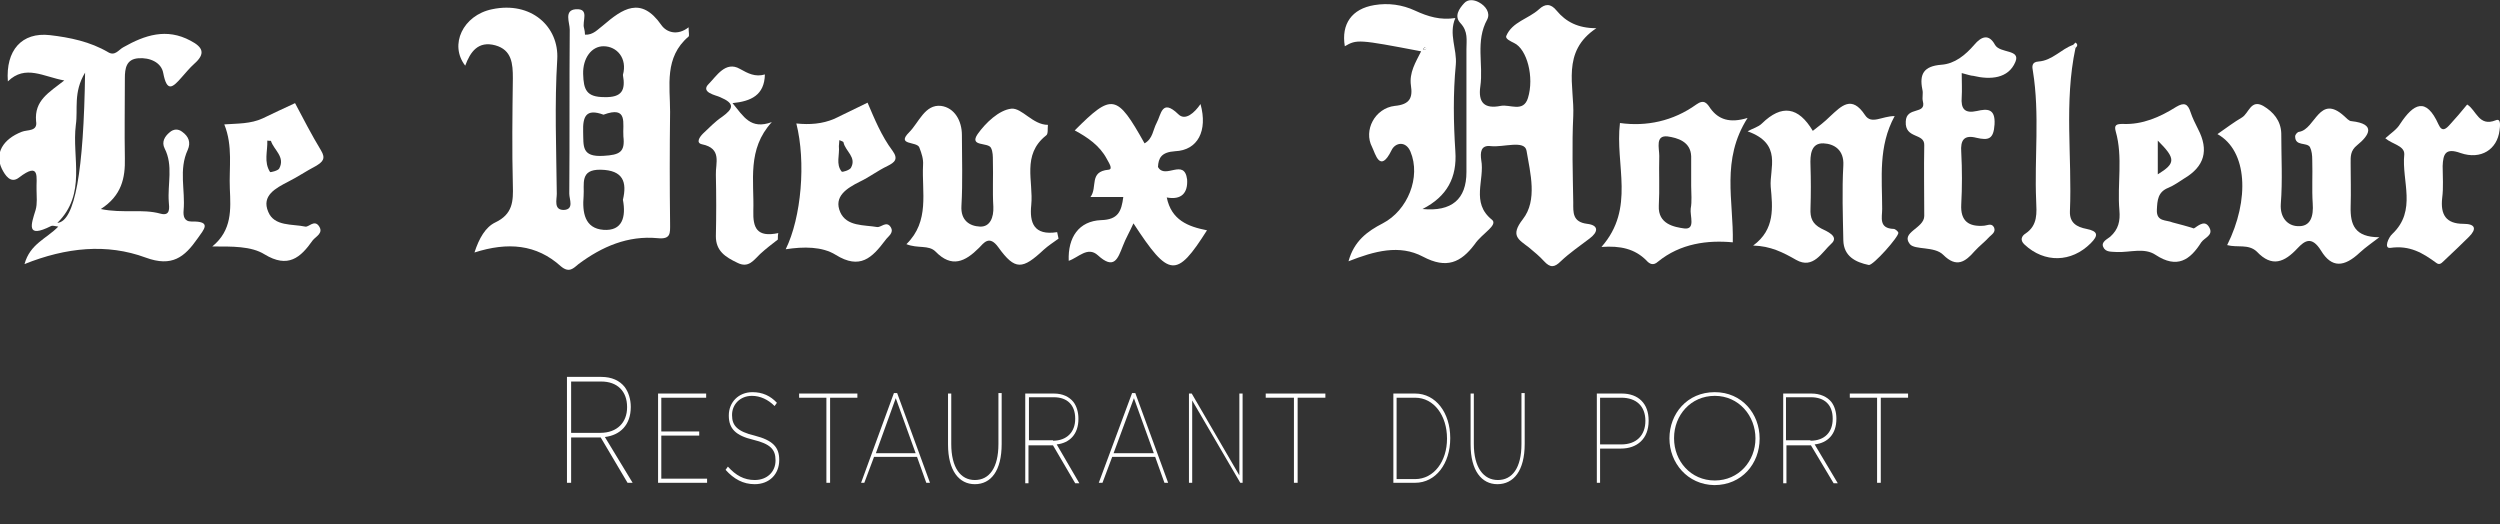
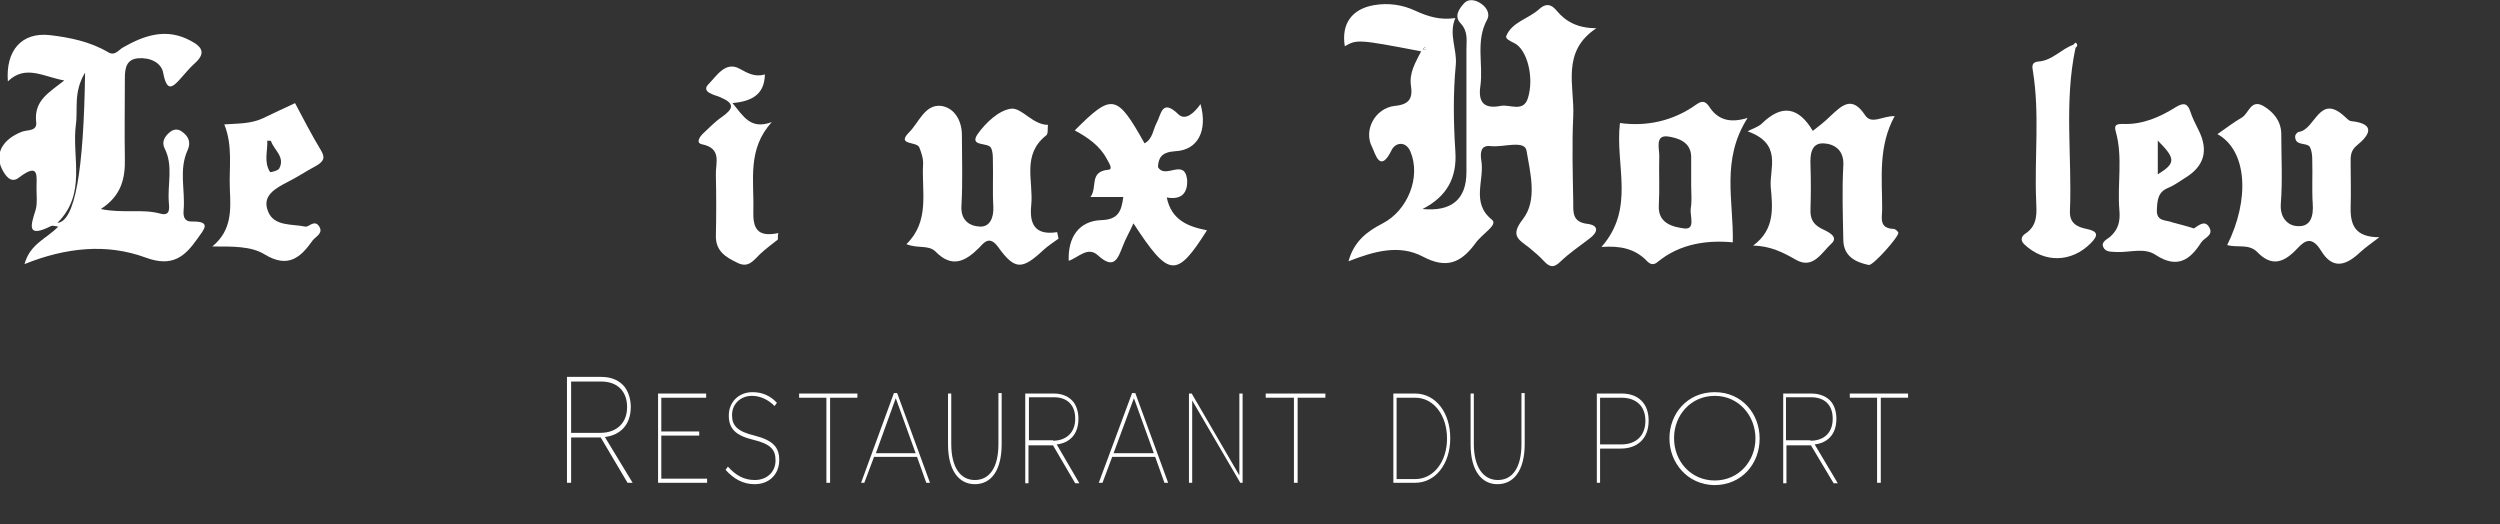
<svg xmlns="http://www.w3.org/2000/svg" id="Calque_1" x="0px" y="0px" viewBox="0 0 540.6 113.4" style="enable-background:new 0 0 540.6 113.4;" xml:space="preserve">
  <rect x="0" y="0" width="540.6" height="113.4" fill="#333333" stroke="none" />
  <style type="text/css">	.st0{fill:#FFFFFF;}</style>
  <path class="st0" d="M345.2,6.1c-7.7,5.1-4.7,12.5-5,19c-0.3,6.2-0.1,12.5,0,18.7c0,2.1-0.2,4.2,3,4.6c2.6,0.3,2.4,1.8,0.5,3.2  c-2.1,1.6-4.3,3.1-6.2,4.9c-1.4,1.4-2.3,1.4-3.6,0c-1-1.1-2.1-2-3.3-3c-2.2-1.7-4.1-2.5-1.3-6.1c3.2-4.1,1.6-10,0.8-14.8  c-0.4-2.4-5-0.7-7.7-1c-2.3-0.3-2.3,1.5-2.1,3c0.8,4.3-2.3,9.2,2.3,12.9c0.8,0.6,0,1.5-0.6,2.1c-1,1-2.3,2-3.1,3.2  c-3,4-6.1,5.4-11.2,2.7s-10.5-1.2-16.1,1c1.2-4.4,4.1-6.5,7.4-8.2c5.4-2.8,8.3-10,6-15.5c-1-2.4-3.3-2-4.1-0.3  c-2.5,5.1-3.5,0.7-4.2-0.7c-1.9-3.6,0.6-8.4,4.9-8.9c3.3-0.3,3.9-1.8,3.5-4.4c-0.4-2.8,1-5,2.2-7.4c-13.6-2.6-13.9-2.6-16.5-1.1  c-0.8-4.8,1.5-8.1,6.4-8.9c3-0.5,6-0.1,8.8,1.2s5.5,2.1,8.7,1.6c-1.5,3.5,0.4,6.7,0.1,10.1c-0.6,6.2-0.5,12.5-0.1,18.7  c0.4,5.7-1.8,9.8-7.1,12.5c6.3,0.6,9.5-2.1,9.5-8c0-8.9,0-17.8,0-26.6c0-1.9,0.4-3.8-1.3-5.6c-1.4-1.5-0.3-3.1,0.8-4.3  c0.8-0.9,2.1-0.8,3.2-0.2c1.5,0.8,2.5,2.3,1.8,3.7c-2.6,4.7-0.8,9.7-1.5,14.5c-0.5,3.5,0.9,4.9,4.4,4.2c2-0.4,4.9,1.5,5.9-1.7  c1.4-4.5-0.2-10.6-3-11.9c-0.8-0.4-1.9-0.9-1.7-1.5c1.3-3.1,4.8-3.7,7.1-5.8c1.3-1.2,2.5-1.3,3.8,0.3C338.6,4.7,341.2,6.1,345.2,6.1  L345.2,6.1z M308.1,10.8c0.1-0.1,0.3-0.2,0.3-0.3c0-0.1-0.2-0.2-0.3-0.3c-0.1,0.1-0.2,0.3-0.4,0.4C307.9,10.7,308,10.8,308.1,10.8  L308.1,10.8z" />
-   <path class="st0" d="M102.6,54.6c1-3.1,2.4-5.5,4.5-6.5c3.8-1.8,3.9-4.6,3.8-8c-0.2-7.7-0.1-15.5,0-23.2c0-3.1-0.2-6.1-3.8-7.1  c-3.7-1-5.4,1.4-6.5,4.4c-3.5-4.5-0.5-10.9,5.8-12.2c8.5-1.8,14.5,3.8,14.1,10.8c-0.6,9.7-0.2,19.4-0.1,29.1c0,1.3-0.7,3.5,1.5,3.5  c2.3-0.1,1.2-2.3,1.2-3.5c0.1-11.8,0-23.7,0.1-35.5c0-1.5-1.3-4.2,1.3-4.4c3.1-0.2,1.3,2.6,1.8,4.1c0.1,0.4,0.2,0.9,0.2,1.4  c1.8,0.1,2.8-1.2,3.9-2c4.2-3.6,8.2-6.4,12.6-0.1c1.1,1.6,3.5,2.4,5.9,0.5c0,1.1,0.2,1.8,0,2c-5.3,4.5-4,10.6-4,16.3  c-0.1,8.1-0.1,16.1,0,24.2c0,2,0.2,3.4-2.7,3.1c-6.4-0.6-12,1.8-17.1,5.6c-1.1,0.9-2,2-3.8,0.5C116,52.8,109.8,52.3,102.6,54.6  L102.6,54.6z M134.7,43.2c0.9-3.8,0.1-6.4-4.8-6.5c-4.6-0.1-3.5,3.1-3.7,5.7c-0.3,3.5,0.2,7,4.3,7.3C134.6,50,135.4,46.9,134.7,43.2  z M134.7,16.2c1-3.6-1.3-6.2-4.2-6.2c-2.6,0-4.5,2.6-4.4,6c0.1,3.4,0.7,5,4.6,5C134.5,21.1,135.3,19.5,134.7,16.2L134.7,16.2z   M130.5,24.8c-3.8-1.4-4.5,0.4-4.4,3.7c0.1,3.1-0.4,5.5,4.4,5.2c3.5-0.2,4.7-0.8,4.3-4.2C134.6,26.7,135.9,22.8,130.5,24.8z" />
  <path class="st0" d="M13.9,17.4c-4.5-0.8-8.4-3.5-12.2,0.2c-0.5-6.7,3-10.7,9.1-10c4.3,0.5,8.7,1.4,12.6,3.7  c1.5,0.9,2.3-0.6,3.3-1.1C31.3,7.6,36,6,41.2,8.8c2.7,1.4,3.3,2.8,0.8,5c-1,0.9-1.8,1.9-2.7,2.9c-2,2.3-3.2,3.3-4-0.9  c-0.4-2.3-2.9-3.4-5.4-3.2c-2.6,0.2-2.9,2.2-2.9,4.3c0,5.8-0.1,11.5,0,17.3c0.1,4.3-0.7,8.1-5.2,11c4.8,1,8.9-0.1,12.9,1  c2.2,0.6,1.9-1.3,1.8-2.5c-0.3-3.9,1-7.9-0.9-11.6c-0.7-1.4,0-2.6,1.1-3.5c0.8-0.7,1.8-0.8,2.7-0.1c1.4,1,1.9,2.3,1.2,3.9  c-2,4.3-0.5,8.7-0.9,13.1c-0.1,1.2,0.1,2.4,1.7,2.4c4.5-0.1,2.7,1.7,1.3,3.7c-2.8,4-5.5,6.2-11.2,4.1c-8.4-3.1-17.2-2.2-26.2,1.4  c1.2-4.4,4.8-5.5,7.3-8.1c-0.8-0.1-1.2-0.3-1.6-0.1c-5.4,2.7-4.3-0.3-3.3-3.5c0.4-1.4,0.2-2.9,0.2-4.4c-0.1-2.5,0.9-6.2-3.8-2.6  c-1.8,1.4-3-0.5-3.7-1.9c-1.6-3.3,0.2-6.4,4.3-8c1.2-0.5,3.5,0,3.1-2.3C7.4,21.7,10.6,20,13.9,17.4L13.9,17.4z M18.4,15.7  c-2.6,4.3-1.5,7.9-2,11.3c-0.9,7.1,2.4,14.9-4,21.2C16.2,47.9,18.1,37.1,18.4,15.7z" />
  <path class="st0" d="M379.1,53.1c4.8-3.5,4.2-8.3,3.8-12.7c-0.3-4,2.6-9.3-5-12c1-0.6,2.3-0.9,3.1-1.7c4.3-4.2,7.9-3.6,11,1.6  c1.3-1,2.6-2,3.7-3.1c2.5-2.3,4.7-4.7,7.6-0.3c1.4,2.1,3.6,0.2,6.4,0.2c-3.6,6.6-2.7,13.4-2.7,20.1c0,1.8-0.8,4.2,2.5,4.3  c0.3,0,0.9,0.5,1,0.8c0.2,0.8-5.5,7.2-6.4,7c-2.9-0.6-5.4-1.9-5.5-5.3c-0.1-5.4-0.3-10.9,0-16.2c0.2-3.4-2-4.7-4.3-4.8  c-2.7-0.1-2.9,2.5-2.8,4.8c0.1,3.1,0.1,6.2,0,9.3c-0.1,2,0.4,3.3,2.3,4.3c1.2,0.6,4,1.7,2.2,3.3c-2,1.8-3.9,5.6-7.6,3.5  C385.6,54.6,382.9,53.2,379.1,53.1L379.1,53.1z" />
  <path class="st0" d="M481.6,53c4.9-9.8,4.4-20.4-2.1-24c2-1.4,3.6-2.6,5.3-3.6c1.5-0.9,1.9-4,4.6-2.5c2.2,1.3,3.8,3.2,3.9,5.9  c0,5.1,0.3,10.2-0.1,15.3c-0.2,3,1.5,4.7,3.6,4.8c2.9,0.2,3.5-2.2,3.3-4.9c-0.2-3.1,0-6.2-0.1-9.4c0-1-0.1-2-0.5-2.8  c-0.7-1.1-3.2-0.1-3.2-2.3c0-0.4,0.5-1,0.9-1c3.5-0.6,4.3-8.3,9.7-3.4c0.5,0.4,1,1.1,1.6,1.1c5.4,0.6,3.8,3.1,1.2,5.2  c-1.5,1.2-1.4,2.5-1.4,3.9c0,3.1,0.1,6.2,0,9.4c-0.1,3.9,0.9,6.6,6.2,6.6c-1.4,1.1-2.9,2.1-4.2,3.3c-3.4,3.2-6.1,3.4-8.4-0.4  c-2-3.2-3.5-2.2-5.1-0.5c-2.8,3-5.5,4.2-8.8,0.7C486.2,52.7,483.8,53.6,481.6,53L481.6,53z" />
  <path class="st0" d="M228.9,51.6c-1.1,0.8-2.2,1.5-3.2,2.4c-4.6,4.3-6.2,4.5-9.8-0.5c-2-2.8-3.2-0.9-4.2,0.1c-3,3-5.9,4.4-9.4,0.8  c-1.5-1.5-3.8-0.6-6.3-1.6c5.1-5,3.3-11.2,3.6-17.1c0.1-1.3-0.3-2.5-0.8-3.8c-0.5-1.4-5.1-0.4-2.2-3.3c2.1-2.1,3.4-6.1,6.9-5.7  c2.9,0.4,4.5,3.2,4.5,6.3c0,5.1,0.2,10.2-0.1,15.3c-0.2,3.2,1.8,4.4,4,4.5c2.2,0.1,3-2,2.9-4.3c-0.2-3.3,0-6.6-0.1-9.9  c0-1,0-2-0.4-2.8c-0.6-1.3-4.8-0.2-2.9-3c1.7-2.4,4.6-5.2,7.3-5.5c2.3-0.2,4.6,3.5,7.9,3.5c-0.1,0.8,0.1,2-0.4,2.3  c-5.3,4.2-2.7,9.9-3.2,15c-0.4,3.8,0.5,6.7,5.6,5.9C228.7,50.7,228.8,51.1,228.9,51.6L228.9,51.6z" />
  <path class="st0" d="M252.3,42.7c1,4.9,4.6,6.3,8.7,7.1c-6.6,10.4-8.2,10.3-15.9-1.5c-0.8,1.8-1.7,3.3-2.3,4.9  c-1.1,2.8-1.9,5.2-5.4,2c-2.2-2-4.2,0.5-6.3,1.2c-0.2-5.1,2.2-8.6,7-8.8c3.7-0.1,4.4-1.9,4.8-5h-7.1c1.6-2.1-0.4-5.5,3.9-5.9  c1.1-0.1,0-1.6-0.4-2.4c-1.5-2.8-4.1-4.6-6.9-6.1c8.1-8.1,9.1-7.9,15.1,2.8c1.8-1,1.8-2.9,2.6-4.4c1-1.8,1.1-5.4,4.7-1.9  c1.5,1.5,3.5-0.3,4.8-2.2c1.6,5.8-0.6,10-5.5,10.2c-3,0.2-3.6,1.5-3.7,3.4c1.5,2.8,5.7-2,6.3,2.7C256.9,41.7,255.5,43.3,252.3,42.7  L252.3,42.7z" />
  <path class="st0" d="M377.9,25.5c-5.8,9.1-3,17.9-3.2,26.9c-5.4-0.5-11.3,0.2-16.2,4.2c-1,0.9-1.8,0.5-2.5-0.3  c-2.5-2.5-5.6-3.2-9.7-2.9c7.4-8.4,2.9-17.7,4-26.8c5.7,0.8,11.5-0.4,16.5-4c1.7-1.2,2.3-0.3,3.1,0.9  C371.6,25.8,374,26.7,377.9,25.5z M365.7,40.2c0-2.1,0-4.3,0-6.4c-0.1-3.2-3-4-5.1-4.3c-2.7-0.3-1.8,2.5-1.8,4.2  c-0.1,3.6,0.1,7.2-0.1,10.8c-0.2,4,3.4,4.6,5.5,4.9c2.5,0.3,1.2-2.7,1.4-4.3C365.9,43.5,365.7,41.9,365.7,40.2L365.7,40.2z" />
-   <path class="st0" d="M424.2,15.8c0,2,0.1,3.6,0,5.2c-0.2,2.5,0.6,3.6,3.3,3c2.2-0.5,4-0.6,3.8,2.9c-0.2,3.2-1.3,3.5-3.9,2.9  c-2.7-0.7-3.5,0.5-3.3,3.1c0.2,3.8,0.2,7.6,0,11.3c-0.2,3.6,1.6,4.9,5,4.6c0.8-0.1,1.6-0.6,2.1,0.4c0.4,1-0.5,1.5-1,2  c-1,1.1-2.2,2-3.2,3.1c-2,2.3-3.9,3.7-6.8,0.8c-1.9-1.9-6.1-1-7.2-2.3c-2.1-2.6,3.1-3.4,3.1-6.1c0-5.1-0.1-10.2,0-15.3  c0.1-2.7-4.2-1.3-4-5.1c0.1-3.4,4.5-1.4,3.7-4.4c-0.2-0.8,0.1-1.7-0.1-2.5c-0.7-3.4,0.3-5.1,4.1-5.4c2.9-0.2,5.2-2.1,7.1-4.3  c1.6-1.9,3.2-2.4,4.5,0c1.1,1.9,5.6,0.9,4.4,3.7c-1.5,3.6-5.4,3.9-9.1,3C426.2,16.4,425.4,16.1,424.2,15.8L424.2,15.8z" />
  <path class="st0" d="M63.8,22.3c1.8,3.4,3.6,6.9,5.6,10.2c1.1,1.8,0.4,2.5-1.1,3.4c-2.1,1.1-4,2.4-6,3.4c-2.7,1.4-5.8,3-4.3,6.5  c1.3,3.2,5.2,2.6,8,3.2c0.7,0.2,1.9-1.5,2.9-0.2c1.2,1.6-0.6,2.3-1.3,3.2c-2.6,3.7-5.3,6.1-10.4,3c-2.9-1.8-7-1.7-11.3-1.7  c4.3-3.5,4-8,3.8-12.5c-0.2-4.5,0.7-9.2-1.2-13.9c2.9-0.2,5.7-0.1,8.3-1.3C59.1,24.5,61.4,23.4,63.8,22.3L63.8,22.3z M57.8,30.4  c0.1,2.3-0.8,4.6,0.6,6.8c0.1,0.1,1.8-0.3,2-0.8c1.3-2.5-1.2-4-1.8-5.9C58.6,30.4,58.4,30.5,57.8,30.4L57.8,30.4z" />
-   <path class="st0" d="M187.6,22.2c1.5,3.5,3,7.2,5.4,10.4c1.3,1.8,0.5,2.5-1.1,3.3c-2.1,1-3.9,2.4-6,3.4c-2.8,1.4-5.7,3.2-4.2,6.6  c1.4,3.1,5.1,2.7,8,3.2c0.8,0.1,2-1.4,2.9,0c0.8,1.3-0.6,2-1.2,2.9c-2.8,3.7-5.4,6.4-10.7,3.1c-2.9-1.8-6.9-1.8-10.8-1.2  c3.4-6.9,4.4-18.9,2.3-27.2c2.9,0.3,5.6,0.1,8.2-1C182.7,24.6,185.1,23.4,187.6,22.2L187.6,22.2z M181.5,30.3c0,0.5-0.1,0.9-0.1,1.3  c0.2,1.9-0.7,3.9,0.6,5.5c0.1,0.2,1.7-0.3,2-0.8c1.3-2.3-1.2-3.6-1.6-5.5C182.4,30.6,181.9,30.5,181.5,30.3z" />
  <path class="st0" d="M474.4,49.4c1.2-0.8,2.5-1.9,3.4-0.1c0.8,1.6-1.1,2.1-1.8,3.1c-2.4,3.8-5.2,5.8-9.9,2.7  c-2.4-1.6-5.5-0.5-8.3-0.6c-1.2-0.1-2.5,0.1-3-1.1c-0.5-1.1,0.9-1.7,1.5-2.2c1.8-1.6,2.2-3.4,2-5.7c-0.5-5.7,0.8-11.5-0.8-17.1  c-0.4-1.4,0.2-1.6,1.5-1.6c4.3,0.2,8.1-1.5,11.6-3.7c1.7-1,2.5-0.7,3.1,1.2c0.4,1.2,1,2.4,1.6,3.6c2.4,4.6,1.4,8.1-3,10.7  c-1.1,0.7-2.2,1.5-3.4,2c-2.3,0.9-2.4,2.7-2.5,4.8c-0.1,2.6,2,2.1,3.4,2.7C471.3,48.5,472.9,48.9,474.4,49.4L474.4,49.4z   M466.6,37.7c3.9-2.4,3.9-3.4,0-7.3V37.7z" />
-   <path class="st0" d="M515.8,29.9c1.2-1.1,2.5-1.9,3.2-3.1c2.9-4.4,5.6-5.9,8.3,0.1c0.8,1.8,1.7,0.9,2.5,0c1.2-1.3,2.4-2.7,3.7-4.3  c2,1.2,2.5,4.9,6.2,3.4c1.2-0.5,0.9,1.4,0.8,2.2c-0.5,4.1-4,6.4-8.4,4.9c-3.3-1.2-3.8,0.2-3.9,2.8c0,2.3,0.2,4.6-0.1,6.9  c-0.4,3.6,0.8,5.6,4.6,5.6c2.6,0,2.9,1.1,1.2,2.8c-1.6,1.6-3.3,3.2-5,4.8c-0.6,0.5-1.2,1.5-2,0.9c-3-2.2-5.8-3.9-10-3.3  c-1.5,0.2-0.4-2.3,0.4-3c5.4-5.1,2-11.4,2.6-17.2C520,31.5,517.3,31.2,515.8,29.9L515.8,29.9z" />
  <path class="st0" d="M168.2,51.8c-1.3,1-2.6,2-3.8,3.1c-1.4,1.3-2.5,3.2-5,1.9c-2.5-1.2-4.6-2.5-4.6-5.7c0.1-4.4,0.1-8.9,0-13.3  c-0.1-2.5,1.4-5.7-3-6.6c-1.4-0.3-0.5-1.6,0.2-2.3c1.3-1.2,2.6-2.6,4.1-3.6c2.5-1.8,2.9-2.9-0.4-4.3c-0.8-0.4-4.4-1-2.4-2.9  c1.6-1.6,3.6-5,6.7-3.2c1.8,1,3.3,1.8,5.4,1.2c-0.1,4.5-3,5.8-7,6.2c2.4,2.9,3.9,5.8,8.5,4.1c-5.4,5.9-3.8,12.7-4,19.2  c-0.1,3.6,0.7,5.8,5.4,4.8C168.2,50.8,168.2,51.3,168.2,51.8L168.2,51.8z" />
  <path class="st0" d="M448.8,10.4c-2.5,11.7-0.7,23.6-1.2,35.3c-0.1,2.5,1.5,3.4,3.6,3.8c2.5,0.5,2.6,1.4,0.9,3.1  c-4.2,4.2-10,4.3-14.3,0.3c-1.1-1-0.6-1.9,0.2-2.4c2.7-1.8,2.4-4.5,2.3-7.1c-0.4-9.3,0.8-18.7-0.7-28c-0.2-1-0.3-2,1.2-2.1  c3-0.2,4.9-2.7,7.5-3.6C448.4,10,448.6,10.2,448.8,10.4L448.8,10.4z" />
  <path class="st0" d="M448.2,9.8c0.2-0.2,0.6-0.6,0.6-0.6c0.6,0.4,0.4,0.8,0,1.2C448.6,10.2,448.4,10,448.2,9.8z" />
  <path class="st0" d="M308.1,10.8c-0.1-0.1-0.2-0.1-0.3-0.2c0.1-0.1,0.2-0.3,0.4-0.4c0.1,0.1,0.3,0.2,0.3,0.3  C308.4,10.7,308.2,10.7,308.1,10.8L308.1,10.8z" />
  <g>
    <path class="st0" d="M122.6,81.5h7.4c2.3,0,4,0.8,5.1,2.2c0.8,1.1,1.3,2.6,1.3,4.3V88c0,3.9-2.3,6.1-5.6,6.5l6,9.9h-1.1l-5.8-9.8   h-0.1h-6.3v9.8h-0.9V81.5z M129.8,93.6c3.7,0,5.8-2.3,5.8-5.5V88c0-3.4-2.1-5.5-5.6-5.5h-6.5v11.1H129.8z" />
    <path class="st0" d="M142.2,85.1h10.5V86H143v7.3h8.2v0.9H143v9.3h9.9v0.9h-10.6V85.1z" />
    <path class="st0" d="M156.9,101.6l0.5-0.7c1.7,1.9,3.5,2.9,5.8,2.9c2.7,0,4.5-1.8,4.5-4.2v-0.1c0-2.3-1.1-3.5-4.8-4.4   c-3.8-0.9-5.3-2.4-5.3-5.2v-0.1c0-2.8,2.1-5,5.1-5c2.2,0,3.9,0.8,5.3,2.3l-0.5,0.7c-1.4-1.4-3.1-2.2-4.9-2.2   c-2.6,0-4.3,1.9-4.3,4.1v0.1c0,2.2,1.1,3.5,4.9,4.4c3.9,1,5.3,2.5,5.3,5.2v0.1c0,3-2.1,5.2-5.3,5.2   C160.7,104.7,158.7,103.6,156.9,101.6z" />
    <path class="st0" d="M178.7,86h-5.9v-0.9h12.6V86h-5.9v18.4h-0.8V86z" />
    <path class="st0" d="M193.3,85h0.7l7.1,19.4h-0.8l-2-5.6H189l-2.1,5.6h-0.7L193.3,85z M198,98l-4.3-11.9L189.4,98H198z" />
    <path class="st0" d="M205,96.1v-11h0.7v10.9c0,5.1,2,7.8,5.1,7.8c3.1,0,5.1-2.6,5.1-7.8v-11h0.7V96c0,5.8-2.3,8.7-5.8,8.7   C207.4,104.7,205,101.8,205,96.1z" />
    <path class="st0" d="M221.8,85.1h6.1c1.9,0,3.3,0.7,4.2,1.8c0.7,0.9,1.1,2.2,1.1,3.6v0.1c0,3.3-1.9,5.2-4.7,5.5l4.9,8.4h-0.9   l-4.8-8.2h-0.1h-5.2v8.2h-0.7V85.1z M227.7,95.3c3,0,4.8-1.9,4.8-4.7v-0.1c0-2.9-1.7-4.6-4.6-4.6h-5.4v9.3H227.7z" />
    <path class="st0" d="M244.8,85h0.7l7.1,19.4h-0.8l-2-5.6h-9.3l-2.1,5.6h-0.8L244.8,85z M249.5,98l-4.3-11.9L240.8,98H249.5z" />
    <path class="st0" d="M257.1,85.1h0.6l10.3,17.7V85.1h0.7v19.3h-0.5l-10.4-17.8v17.8h-0.7V85.1z" />
    <path class="st0" d="M279.7,86h-6v-0.9h12.9V86h-6v18.4h-0.8V86z" />
    <path class="st0" d="M301.3,85.1h4.7c4.5,0,7.6,4.2,7.6,9.6v0.1c0,5.4-3.1,9.6-7.6,9.6h-4.7V85.1z M306,103.6   c4.1,0,6.9-3.9,6.9-8.7v-0.1c0-4.9-2.8-8.8-6.9-8.8h-4v17.6H306z" />
    <path class="st0" d="M318,96.1v-11h0.7v10.9c0,5.1,2.1,7.8,5.2,7.8c3.1,0,5.1-2.6,5.1-7.8v-11h0.7V96c0,5.8-2.4,8.7-5.9,8.7   C320.4,104.7,318,101.8,318,96.1z" />
    <path class="st0" d="M345.2,85.1h5.5c3.6,0,5.8,2.2,5.8,5.8V91c0,3.9-2.5,6-6,6H346v7.4h-0.7V85.1z M350.6,96.1   c3.2,0,5.2-1.9,5.2-5.1V91c0-3.2-2-5-5.2-5H346v10.1H350.6z" />
    <path class="st0" d="M361,94.8L361,94.8c0-5.3,3.8-10,9.8-10c5.9,0,9.7,4.7,9.7,10c0,0,0,0,0,0.1c0,5.3-3.8,10-9.8,10   C364.9,104.8,361,100.1,361,94.8z M379.6,94.8L379.6,94.8c0-4.9-3.6-9.2-8.8-9.2c-5.2,0-8.8,4.2-8.8,9.1v0.1c0,4.9,3.6,9.1,8.8,9.1   C376,103.9,379.6,99.7,379.6,94.8z" />
    <path class="st0" d="M385.5,85.1h6.2c1.9,0,3.4,0.7,4.3,1.8c0.7,0.9,1.1,2.2,1.1,3.6v0.1c0,3.3-1.9,5.2-4.7,5.5l5,8.4h-0.9   l-4.9-8.2h-0.1h-5.2v8.2h-0.7V85.1z M391.5,95.3c3.1,0,4.8-1.9,4.8-4.7v-0.1c0-2.9-1.7-4.6-4.7-4.6h-5.4v9.3H391.5z" />
    <path class="st0" d="M405.9,86H400v-0.9h12.6V86h-5.9v18.4h-0.8V86z" />
  </g>
</svg>